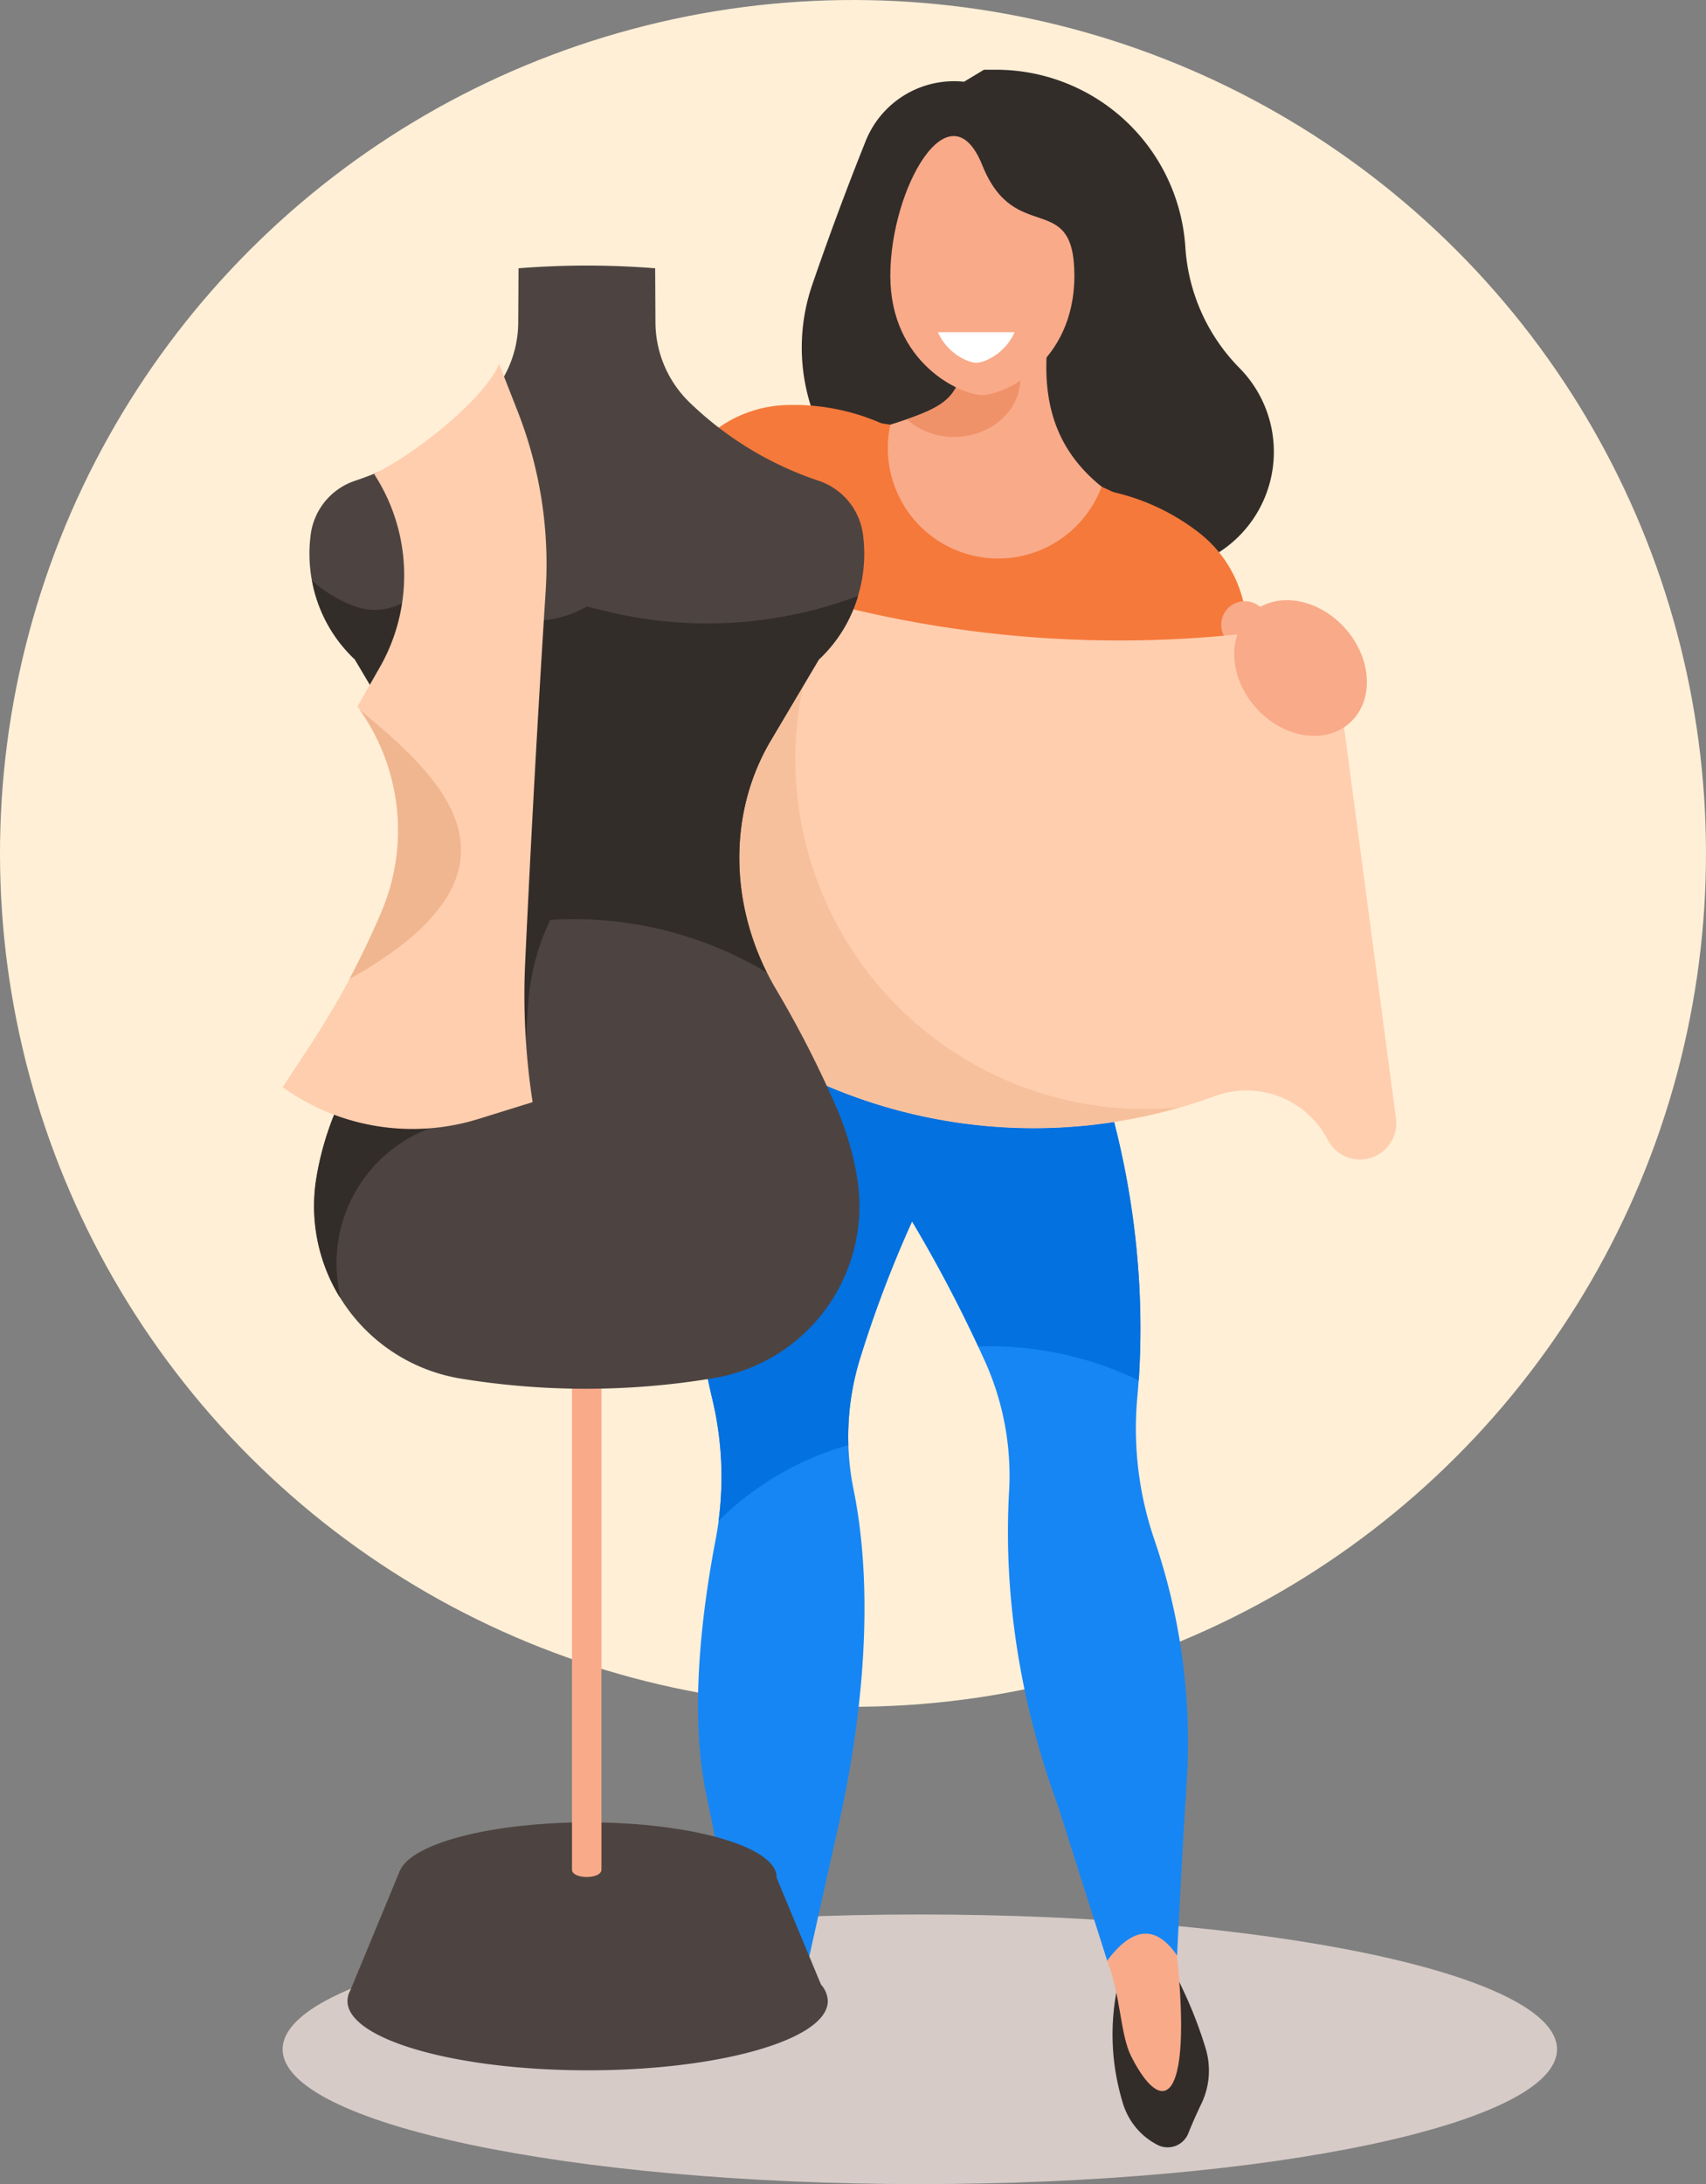
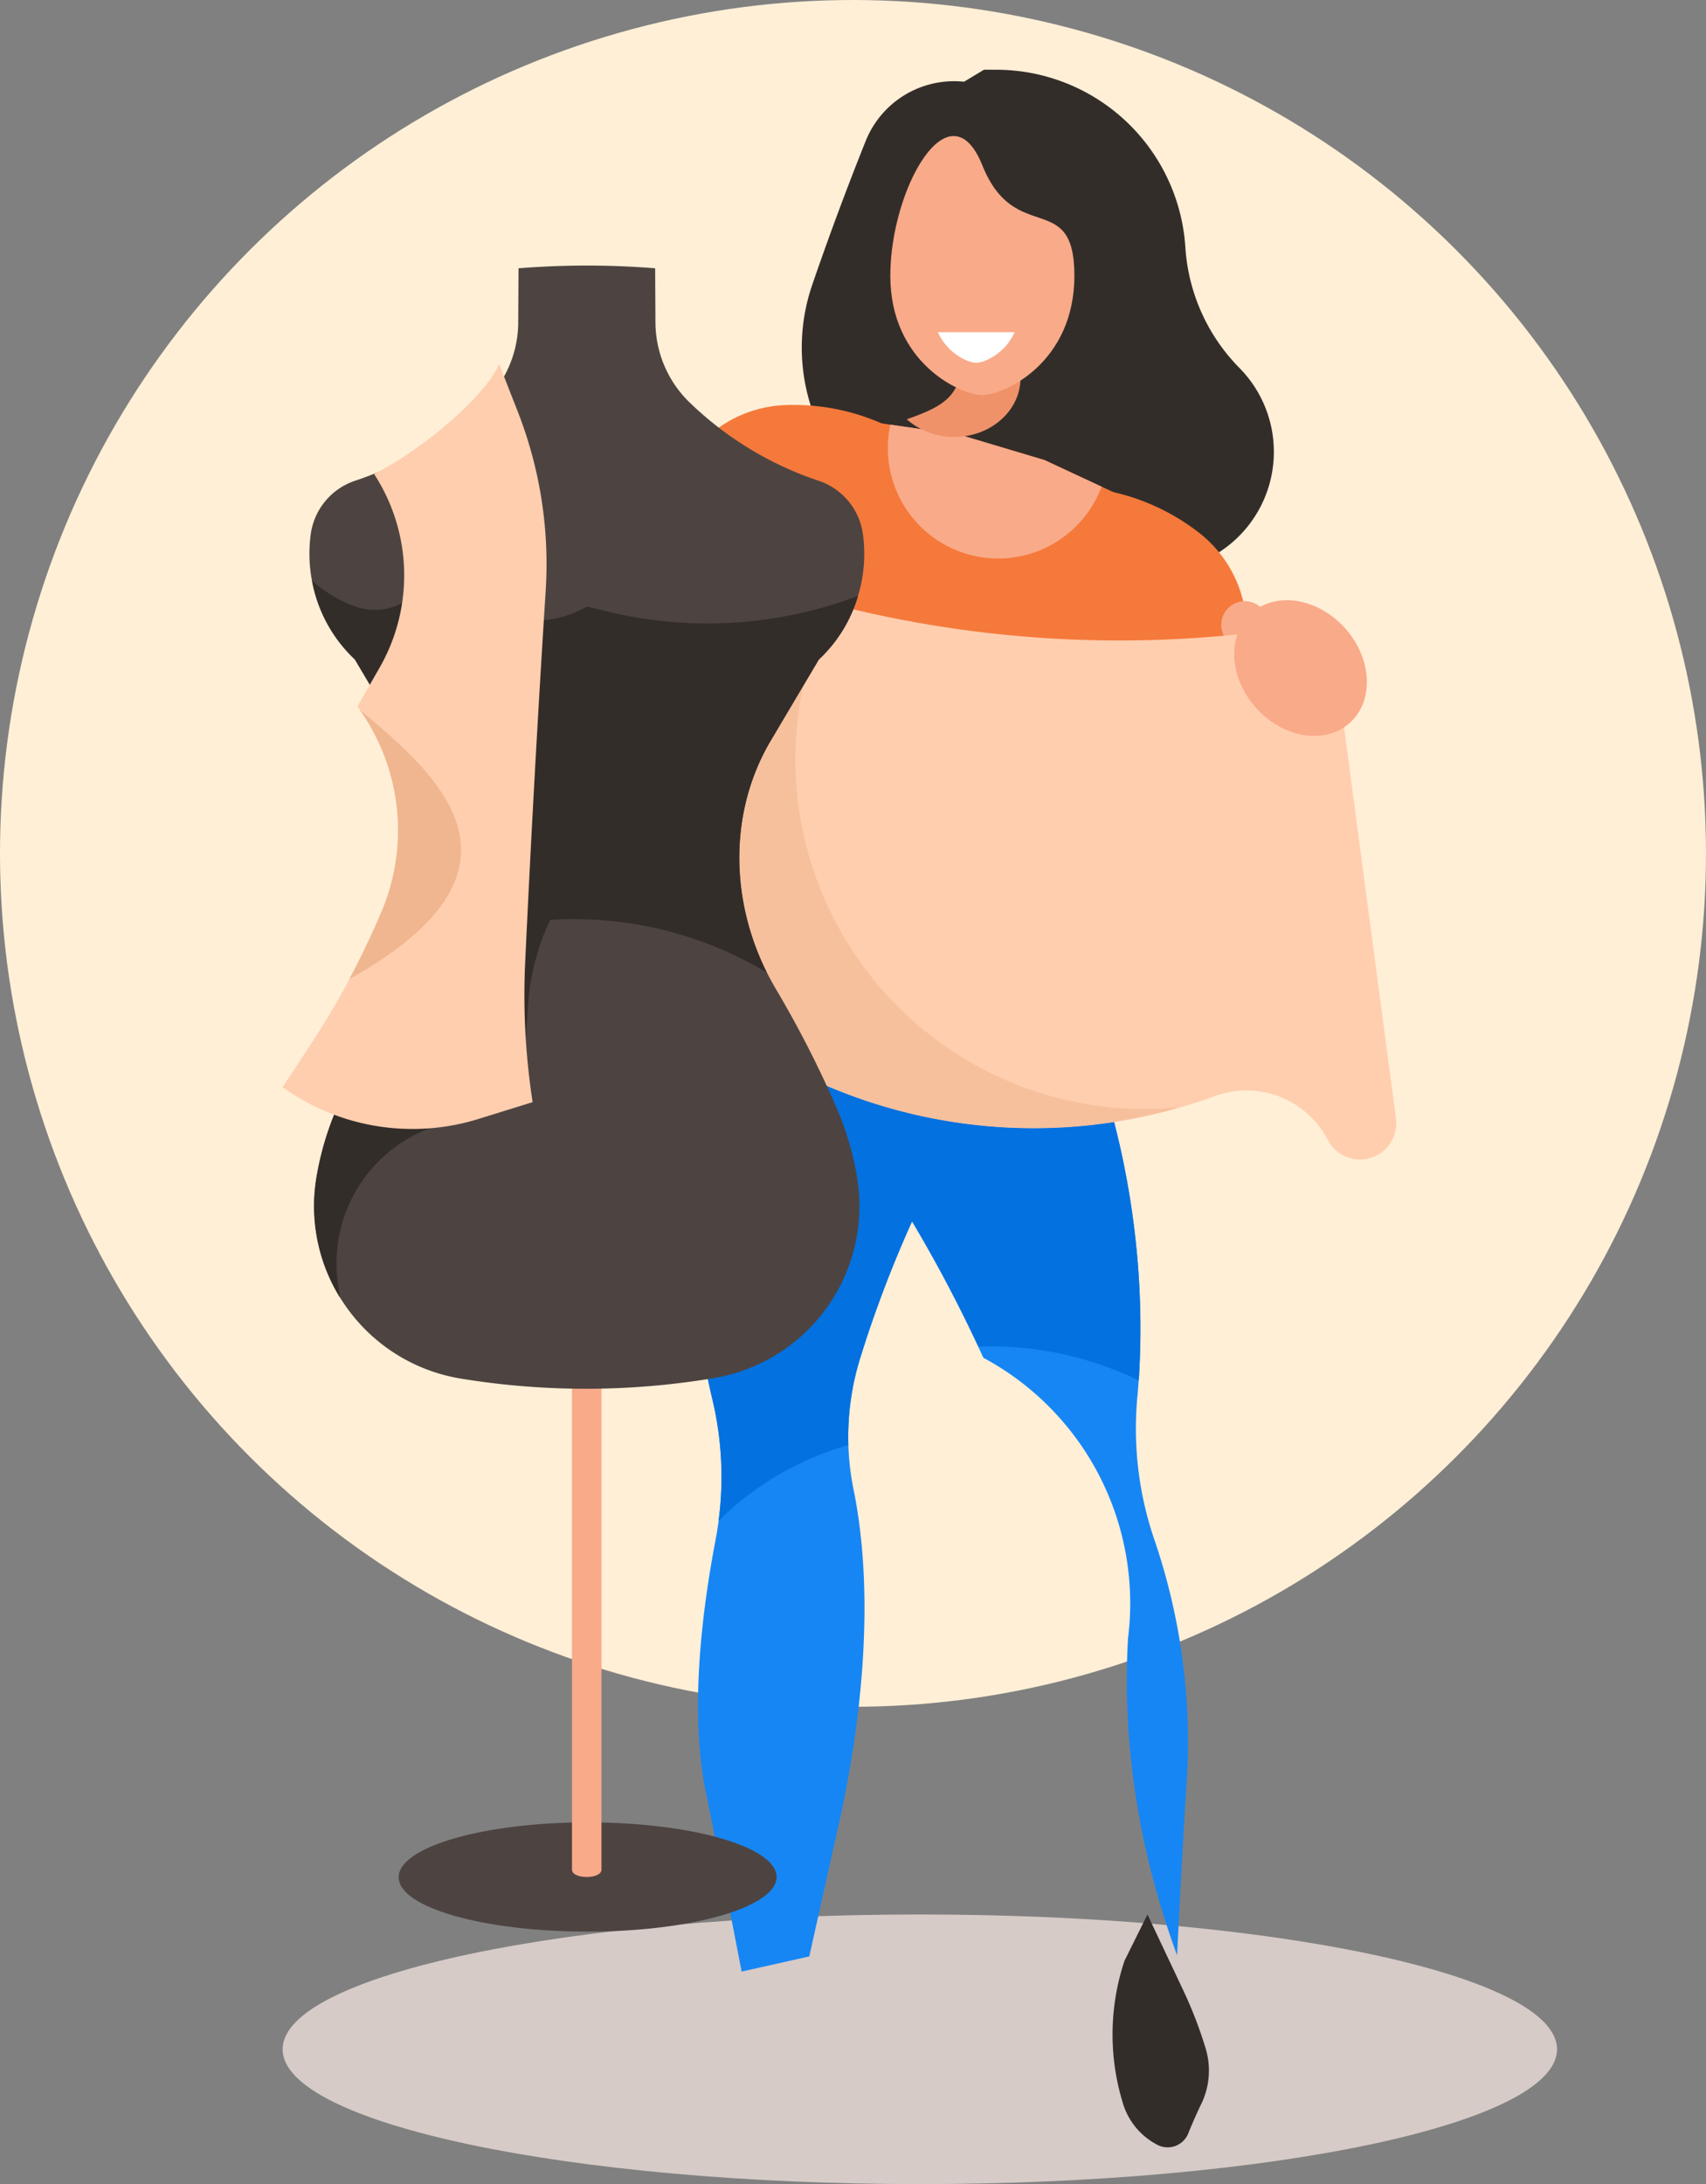
<svg xmlns="http://www.w3.org/2000/svg" id="publicdomainvectors.org" viewBox="0 0 394.29 504.55">
  <rect x="0" y="0" width="394.29" height="504.55" fill="#808080" stroke="none" />
  <defs>
    <style>.cls-1{fill:#ffefd6;}.cls-2{fill:#332d2a;}.cls-10,.cls-11,.cls-12,.cls-13,.cls-14,.cls-2,.cls-3,.cls-4,.cls-5,.cls-6,.cls-7,.cls-8,.cls-9{fill-rule:evenodd;}.cls-3{fill:#d6cbc7;}.cls-4{fill:#1686f5;}.cls-5{fill:#0371e0;}.cls-6{fill:#f5793b;}.cls-7{fill:#e86625;}.cls-8{fill:#f9aa89;}.cls-9{fill:#ffceae;}.cls-10{fill:#f7c09c;}.cls-11{fill:#4d4441;}.cls-12{fill:#f0b690;}.cls-13{fill:#f09269;}.cls-14{fill:#fff;}</style>
  </defs>
  <circle class="cls-1" cx="332.94" cy="265.49" r="197.14" transform="translate(-226.01 244.84) rotate(-45)" />
  <path class="cls-2" d="M368.07,88.65l-8.47-1.3a22,22,0,0,0-23.7,13.51q-6.6,16.47-12.37,33.26a44.57,44.57,0,0,0,32.42,58l27-49.89Z" transform="translate(-135.8 -68.34)" />
  <path class="cls-2" d="M352,91.21l11.21-6.76H366a43.85,43.85,0,0,1,43.76,41,43.66,43.66,0,0,0,12.51,27.91,27.57,27.57,0,0,1-23.35,46.68l-37.3-24.2Z" transform="translate(-135.8 -68.34)" />
  <path class="cls-3" d="M348.39,572.9c81.11,0,147.27-14,147.27-31.15s-66.16-31.14-147.27-31.14-147.27,14-147.27,31.14S267.27,572.9,348.39,572.9Z" transform="translate(-135.8 -68.34)" />
  <path class="cls-2" d="M401,510.61l8.35,17.68a98.94,98.94,0,0,1,5,12.94,17.7,17.7,0,0,1-.76,12.83q-1.64,3.38-3.07,6.9a5.14,5.14,0,0,1-7.14,2.91,16,16,0,0,1-8.16-10,53.92,53.92,0,0,1,.46-32.54Z" transform="translate(-135.8 -68.34)" />
-   <path class="cls-4" d="M374.52,268l15.28,47.57c8.15,25.37,11.15,51.25,8.81,76.06a79.22,79.22,0,0,0,4,32.43,144.51,144.51,0,0,1,7.52,54.88q-1.29,20.52-2.28,41.11l-16.15,1.25-11.32-35.58c-8.91-24.26-12.77-49.26-11.33-73.36A64.36,64.36,0,0,0,363.07,382a323.52,323.52,0,0,0-16.49-31.5A273.29,273.29,0,0,0,334.63,382a61.16,61.16,0,0,0-1.57,30.37c4.92,24.1,2.08,52.84-3.34,77.1l-6.88,30.83-15.64,3.5q-3.94-20.59-8.21-41.11c-3.73-18-1.28-40.39,2.19-58.62a77.21,77.21,0,0,0-.71-32.43,187.31,187.31,0,0,1-2.15-76.06L306.74,268l28.94-6.62.11-2,4.29.95,4.15-.95.39,2Z" transform="translate(-135.8 -68.34)" />
+   <path class="cls-4" d="M374.52,268l15.28,47.57c8.15,25.37,11.15,51.25,8.81,76.06a79.22,79.22,0,0,0,4,32.43,144.51,144.51,0,0,1,7.52,54.88q-1.29,20.52-2.28,41.11c-8.91-24.26-12.77-49.26-11.33-73.36A64.36,64.36,0,0,0,363.07,382a323.52,323.52,0,0,0-16.49-31.5A273.29,273.29,0,0,0,334.63,382a61.16,61.16,0,0,0-1.57,30.37c4.92,24.1,2.08,52.84-3.34,77.1l-6.88,30.83-15.64,3.5q-3.94-20.59-8.21-41.11c-3.73-18-1.28-40.39,2.19-58.62a77.21,77.21,0,0,0-.71-32.43,187.31,187.31,0,0,1-2.15-76.06L306.74,268l28.94-6.62.11-2,4.29.95,4.15-.95.39,2Z" transform="translate(-135.8 -68.34)" />
  <path class="cls-5" d="M382.41,292.55l7.39,23A191.74,191.74,0,0,1,399,387.23a79.4,79.4,0,0,0-37.09-7.84,323.61,323.61,0,0,0-15.3-28.9A273.29,273.29,0,0,0,334.63,382a61.44,61.44,0,0,0-2.76,20.18,69.41,69.41,0,0,0-30,17.5,77.08,77.08,0,0,0-1.42-28,187.31,187.31,0,0,1-2.15-76.06L301,300.48Z" transform="translate(-135.8 -68.34)" />
  <path class="cls-6" d="M346.71,169.16l-7.83-3.3a50.57,50.57,0,0,0-21.59-3.94,28.56,28.56,0,0,0-18.62,7.89L274.9,191.39l33.65,19.67c.54.39.85-.63,1.52-1.57Z" transform="translate(-135.8 -68.34)" />
  <path class="cls-6" d="M384.72,180.12,393,182a50.64,50.64,0,0,1,19.85,9.35,28.53,28.53,0,0,1,10.57,17.25L430.22,240l-38.81-3.56c-.66,0-.33-1-.33-2.15Z" transform="translate(-135.8 -68.34)" />
  <path class="cls-7" d="M323.81,178.54l76.27,22.76-20,67a39.91,39.91,0,0,1-49.51,26.76h0a39.92,39.92,0,0,1-26.76-49.51Z" transform="translate(-135.8 -68.34)" />
  <path class="cls-8" d="M421.6,207.56h0a5.46,5.46,0,0,1,7,3.22l2.58,6.94a5.46,5.46,0,0,1-3.22,7h0a5.46,5.46,0,0,1-7-3.21l-2.57-6.95A5.46,5.46,0,0,1,421.6,207.56Z" transform="translate(-135.8 -68.34)" />
  <path class="cls-6" d="M377.23,174.63l24.83,11.57,8.65,38.37a22.16,22.16,0,0,1-29.38,25.64c-10.72-2.69-58.18-16.85-68.63-20.48a22.16,22.16,0,0,1-10.53-37.54l28.26-27.36,27.11,3.93Z" transform="translate(-135.8 -68.34)" />
  <path class="cls-8" d="M377.23,174.63l13.17,6.14a25.51,25.51,0,0,1-48.83-14.33l16,2.32Z" transform="translate(-135.8 -68.34)" />
  <path class="cls-9" d="M309.24,202.46l9.16,2.73a266.13,266.13,0,0,0,116.33,8.05,8.43,8.43,0,0,1,9.7,8l14,105.44a8.38,8.38,0,0,1-15.74,5,21.18,21.18,0,0,0-26.09-10.13A121.86,121.86,0,0,1,302.16,305Z" transform="translate(-135.8 -68.34)" />
  <path class="cls-10" d="M408.39,324.16A121.85,121.85,0,0,1,302.16,305l5.91-85.59,16.71-8.28-3.35,15.64a80.84,80.84,0,0,0,87,97.38Z" transform="translate(-135.8 -68.34)" />
-   <path class="cls-11" d="M325.55,526.81a5.93,5.93,0,0,1,1.57,3.8c0,8.86-24.85,16-55.5,16s-55.51-7.18-55.51-16a5.14,5.14,0,0,1,.65-2.45h0l11.49-27.73L271.43,507l43.18-6.53Z" transform="translate(-135.8 -68.34)" />
  <path class="cls-11" d="M271.62,514.57c24.05,0,43.67-5.67,43.67-12.62s-19.62-12.62-43.67-12.62S227.94,495,227.94,502,247.56,514.57,271.62,514.57Z" transform="translate(-135.8 -68.34)" />
  <path class="cls-8" d="M268,358.41h6.81V500.25c0,2.27-6.81,2.27-6.81,0Z" transform="translate(-135.8 -68.34)" />
  <path class="cls-11" d="M255.64,130.32l-.07,12.82a25.9,25.9,0,0,1-8.16,18.43,78.59,78.59,0,0,1-29.54,17.83,15.19,15.19,0,0,0-10.26,12.43,33.63,33.63,0,0,0,10.2,28.84l11.06,18.64c10.17,17.14,9.7,39.24-1.24,57.7a242.39,242.39,0,0,0-13.9,27.24,69,69,0,0,0-4.79,16.26,40.4,40.4,0,0,0,33.27,46.29,178.93,178.93,0,0,0,58.46-.08,40.3,40.3,0,0,0,33.22-46.39,68.91,68.91,0,0,0-4.75-16.08A242.46,242.46,0,0,0,315.23,297c-10.94-18.46-11.41-40.56-1.24-57.7l11.06-18.64a33.58,33.58,0,0,0,10.2-28.84A15.19,15.19,0,0,0,325,179.4a78.7,78.7,0,0,1-29.55-17.83,25.9,25.9,0,0,1-8.16-18.43l-.07-12.82A198.19,198.19,0,0,0,255.64,130.32Z" transform="translate(-135.8 -68.34)" />
  <path class="cls-2" d="M234,282a61.88,61.88,0,0,1-6.41,15,242.39,242.39,0,0,0-13.9,27.24,69,69,0,0,0-4.79,16.26,40.18,40.18,0,0,0,5.48,27.61l-.48-3.4A33.28,33.28,0,0,1,235.1,329l22.23-20.44.49-7.75a54.36,54.36,0,0,1,6-21.67l-28.25,2.16Z" transform="translate(-135.8 -68.34)" />
  <path class="cls-2" d="M207.92,202.46a32.76,32.76,0,0,0,9.89,18.21l11.06,18.64c8.71,14.68,9.62,33,2.83,49.53A86.76,86.76,0,0,1,313,293c-8.75-17.58-8.48-37.75,1-53.65l11.06-18.64A32.49,32.49,0,0,0,334.11,206a98.48,98.48,0,0,1-58.28,3.52l-4.4-1.08A24,24,0,0,1,253.62,211l-22-5.39a13.48,13.48,0,0,1-13.79,2.8A30.21,30.21,0,0,1,207.92,202.46Z" transform="translate(-135.8 -68.34)" />
  <path class="cls-9" d="M251.14,152.39l4.31,11a96.56,96.56,0,0,1,6.47,41.4q-2.73,42.89-4.74,85.82a162.05,162.05,0,0,0,1.72,32.34l-12.5,3.88a51.51,51.51,0,0,1-45.28-7.33l6.23-9.49A194.13,194.13,0,0,0,224,279a48.17,48.17,0,0,0-5.61-47.43l5.18-9.06a42.85,42.85,0,0,0-1.3-44.65C234.93,171.32,248.62,158.94,251.14,152.39Z" transform="translate(-135.8 -68.34)" />
  <path class="cls-12" d="M216.54,294.52q4.05-7.61,7.43-15.57a48.18,48.18,0,0,0-5.08-46.71C236.31,246.89,262.7,268.77,216.54,294.52Z" transform="translate(-135.8 -68.34)" />
  <path class="cls-8" d="M436.38,207.33c8.46,1.79,15.33,10.09,15.33,18.56s-6.87,13.89-15.33,12.11-15.33-10.1-15.33-18.56S427.91,205.55,436.38,207.33Z" transform="translate(-135.8 -68.34)" />
-   <path class="cls-8" d="M378.58,139.26l-.76,9.27c-1.08,13.25,2.22,23.91,12.58,32.24l-31,1.13-.43-.81-17.39-14.65c15.75-4.94,16.27-6.87,17.61-21.34q.46-5,.85-9.94Z" transform="translate(-135.8 -68.34)" />
  <path class="cls-13" d="M345.37,165.2c12-4.14,12.59-6.9,13.81-20.1.09-.9.17-1.8.25-2.71,7,1.27,12.22,6.75,12.22,13.31,0,7.5-6.86,13.58-15.33,13.58A16.28,16.28,0,0,1,345.37,165.2Z" transform="translate(-135.8 -68.34)" />
-   <path class="cls-8" d="M391.67,521.3c3.15,7.83,3,16.91,5.53,22,7.09,14.13,14.2,11.78,10.62-23.25C402.84,512.83,397.45,513.56,391.67,521.3Z" transform="translate(-135.8 -68.34)" />
  <path class="cls-8" d="M362.84,106.54c-7.55-18.77-21.27,5.35-21.27,25.49s16.24,27.57,21.27,27.57,21.27-7.43,21.27-27.57S370.39,125.31,362.84,106.54Z" transform="translate(-135.8 -68.34)" />
  <path class="cls-14" d="M352.56,145.08c2.26,5.07,7.08,7.07,8.87,7.07s6.61-2,8.88-7.07Z" transform="translate(-135.8 -68.34)" />
</svg>